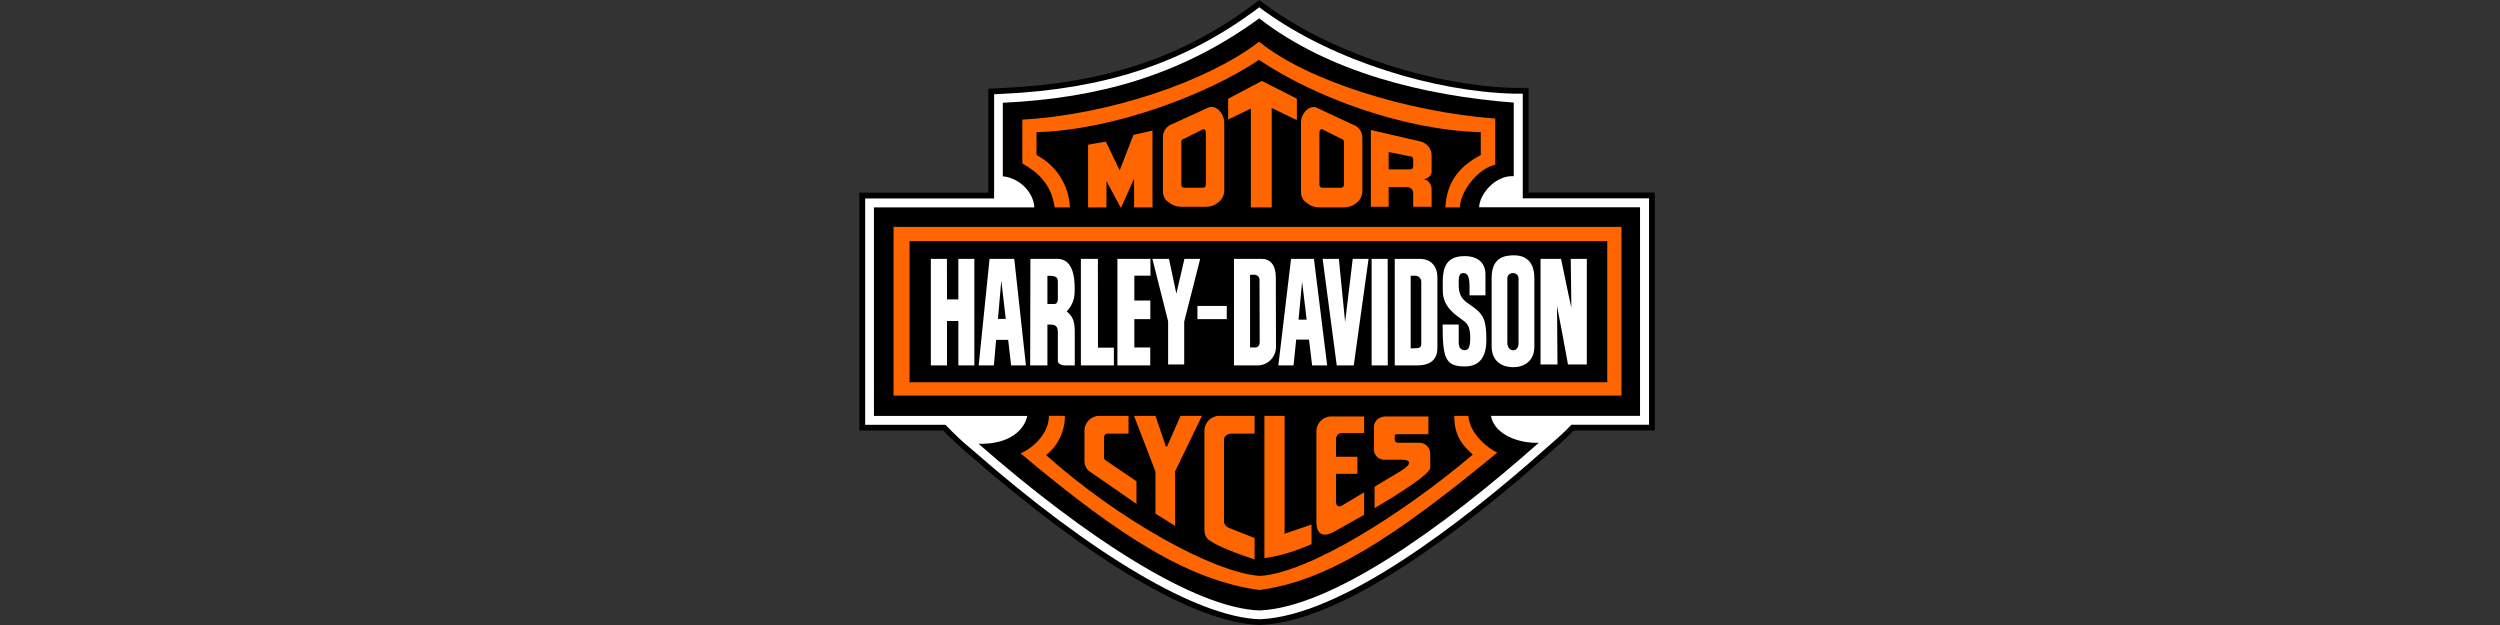
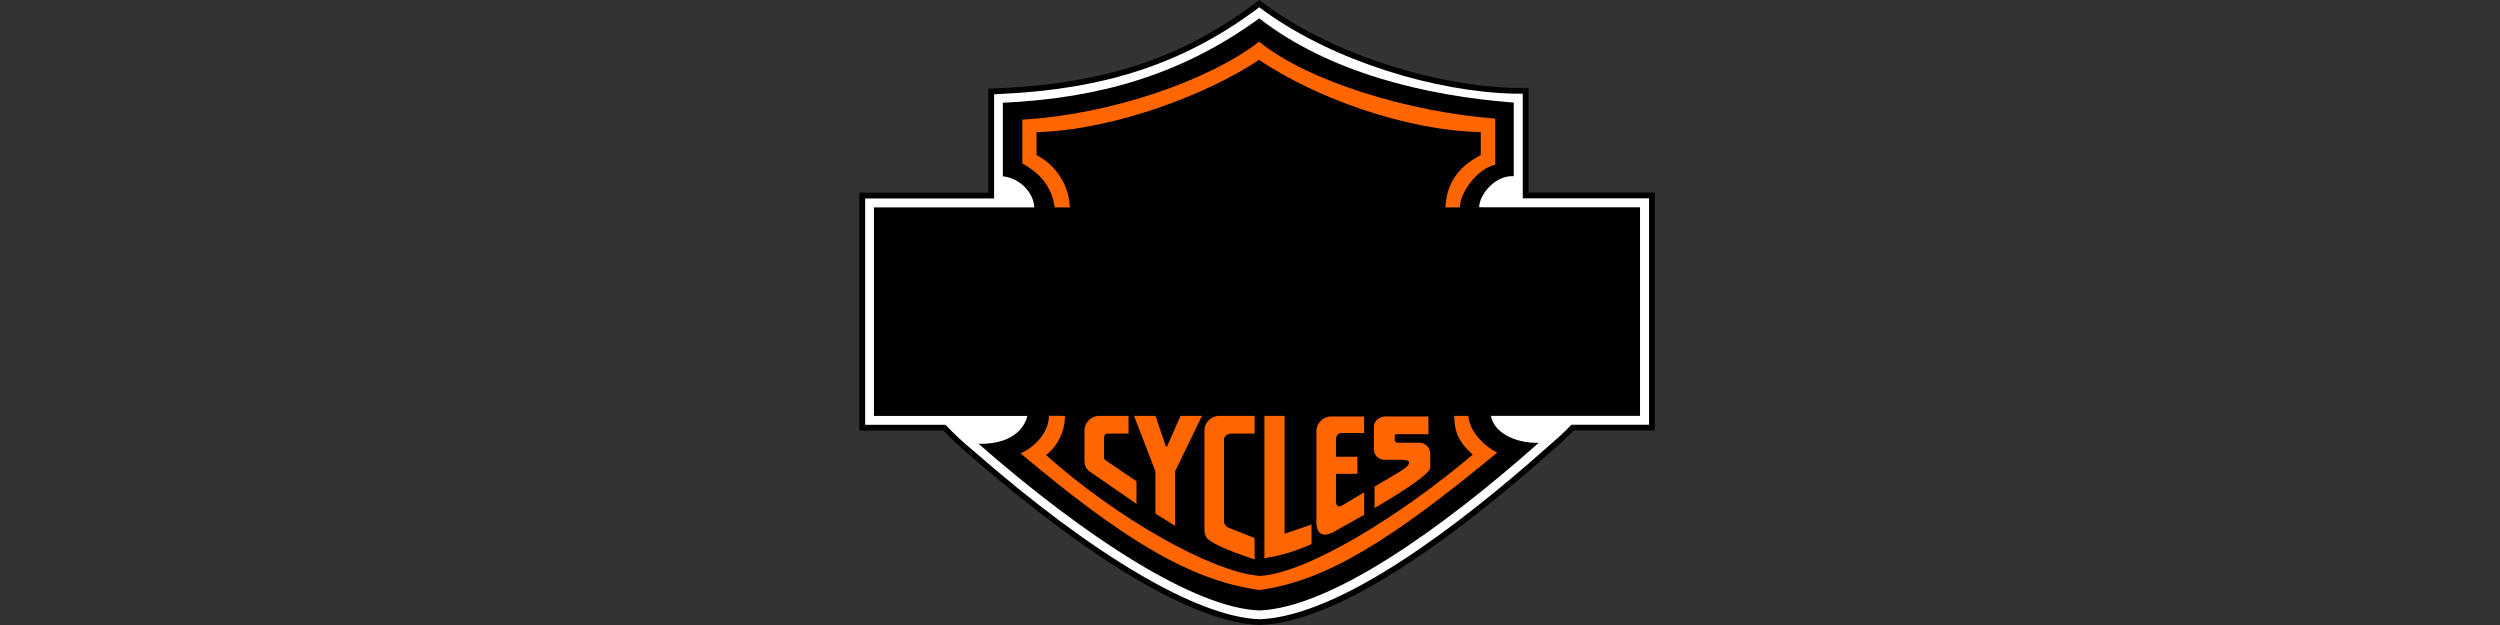
<svg xmlns="http://www.w3.org/2000/svg" width="160" height="40" viewBox="0 0 160 40" fill="none">
  <rect x="0" y="0" width="160" height="40" fill="#333333" stroke="none" />
  <g clip-path="url(#clip0_1924_16299)">
    <path d="M96.938 5.626L97.827 5.621V12.322H105.909V27.551H100.716C100.2 28.086 99.647 28.562 99.117 29.032C96.379 31.46 93.106 34.134 89.855 36.236C86.604 38.339 83.386 39.884 80.635 40C78.5 39.931 75.805 38.882 72.649 37.022C69.496 35.163 65.907 32.465 62.033 29.111C61.45 28.606 60.89 28.098 60.363 27.556H55V12.332H63.252V5.678L64.143 5.636C70.627 5.333 75.502 3.732 80.046 0.415L80.584 0L81.163 0.423C85.532 3.572 91.994 5.512 96.938 5.626Z" fill="black" />
    <path d="M80.946 0.724C85.396 3.931 91.898 5.881 96.93 5.996L97.457 5.993V12.692H105.539V27.181H100.572C100.045 27.748 99.449 28.242 98.871 28.755C93.413 33.596 85.823 39.41 80.655 39.631H80.61C76.647 39.5 69.959 35.556 62.268 28.825C61.641 28.319 61.065 27.766 60.507 27.186H55.37V12.702H63.623V6.031L64.16 6.006C70.697 5.7 75.663 4.071 80.264 0.713L80.59 0.463L80.946 0.724Z" fill="white" />
    <path d="M80.59 1.175C85.055 4.633 91.125 6.116 96.88 6.567V11.274C95.661 11.208 94.667 12.486 94.667 13.263H104.962V26.615H95.42C95.646 27.853 97.296 28.399 98.485 28.334C92.144 33.962 85.14 38.874 80.62 39.069C76.496 38.934 69.528 34.443 62.63 28.404C65.489 28.449 65.745 26.62 65.745 26.62H55.932V13.273H66.197C66.147 12.301 65.248 11.389 64.18 11.284V6.577C70.3 6.287 75.583 4.823 80.59 1.175Z" fill="black" />
    <path d="M95.696 7.59V10.542C94.572 10.777 93.433 12.301 93.433 13.273H92.505C92.596 11.429 93.629 10.532 94.768 9.92V8.457C89.856 8.336 84.132 6.226 80.575 3.831C77.339 6.006 71.299 8.331 66.337 8.457V9.925C67.597 10.577 68.414 11.855 68.474 13.273H67.501C67.29 11.81 66.453 11.033 65.429 10.461V7.655C71.038 7.339 77.349 5.169 80.585 2.668C83.686 5.199 90.182 7.174 95.696 7.59Z" fill="#FF6600" />
-     <path d="M103.773 14.521V25.317H57.187V14.521H103.773ZM58.21 24.465H102.865V15.433H58.21V24.465Z" fill="#FF6600" />
    <path d="M68.153 26.615C68.158 27.592 67.717 28.519 66.949 29.126C71.5 33.196 77.635 36.659 80.655 36.859C83.721 36.659 89.691 32.965 94.256 29.096C93.338 28.284 93.077 27.597 93.072 26.615H93.975C94.055 27.793 95.305 28.745 95.826 28.965C89.129 34.493 84.89 37.195 80.595 37.761C76.13 37.14 71.806 34.468 65.319 29.016C66.222 28.615 67.135 27.677 67.13 26.61L68.153 26.615Z" fill="#FF6600" />
-     <path d="M98.199 17.804V22.179C98.199 23.147 97.5 23.502 96.846 23.502C96.192 23.502 95.465 23.177 95.465 22.164V17.779C95.465 16.466 96.303 16.345 96.885 16.34C97.421 16.335 98.199 16.546 98.199 17.804ZM95.069 17.568V18.901H94.05C94.05 18.064 94.094 17.477 93.649 17.477C93.303 17.477 93.363 17.944 93.358 18.245C93.358 19.137 93.819 19.303 94.286 19.648C94.908 20.114 95.124 20.415 95.129 21.733C95.129 22.706 94.803 23.452 93.744 23.452C92.484 23.452 92.329 22.891 92.329 20.771H93.358V21.803C93.358 21.984 93.323 22.41 93.744 22.41C94 22.41 94.095 22.199 94.095 21.598C94.095 20.911 93.895 20.696 93.664 20.525C93.207 20.18 92.339 19.68 92.339 18.622C92.339 17.665 92.189 16.376 93.754 16.391C94.682 16.401 95.074 16.912 95.069 17.568ZM84.092 16.566L84.939 23.387H83.976L83.778 21.733H82.956L82.787 23.387H81.814L82.627 16.566H84.092ZM85.687 16.566L86.088 20.606L86.575 16.566H87.588L86.64 23.387H85.552L84.648 16.566H85.687ZM88.812 16.566L88.817 23.387H87.784V16.566H88.812ZM90.884 16.566C91.401 16.566 91.993 16.867 91.993 17.769V22.274C91.993 23.006 91.552 23.387 90.679 23.387H89.264V16.566L90.884 16.566ZM99.905 16.566C100.131 17.608 100.336 18.676 100.567 19.693L100.527 16.566H101.555V23.327H100.351C100.121 22.054 99.9 20.861 99.649 19.583L99.679 23.327H98.595V16.566H99.905ZM60.603 16.566L60.608 19.162H61.335V16.566H62.359V23.387H61.335V20.545H60.608V23.387H59.574V16.566H60.603ZM64.912 16.566L65.66 23.387H64.712L64.523 21.753H63.751L63.608 23.387H62.635L63.332 16.566H64.912ZM67.671 16.566C68.665 16.566 68.78 17.734 68.78 18.45C68.78 18.776 68.805 19.388 68.268 19.924C68.605 20.225 68.78 20.465 68.785 21.207V23.387H68.113C67.992 23.387 67.702 23.297 67.702 23.096V21.237C67.702 20.816 67.451 20.771 67.215 20.771H67.034V23.387H65.931L65.946 16.566H67.671ZM70.265 16.566L70.27 22.25H71.288V23.387H69.177V16.566L70.265 16.566ZM73.626 16.566L73.632 17.643H72.598V19.232H73.621V20.425H72.598V22.239H73.616V23.387H71.514V16.566H73.626ZM74.815 16.566L75.287 18.796L75.804 16.566H76.812L75.789 20.585V23.327H74.76V20.566L73.752 16.566H74.815ZM80.75 16.566C81.282 16.566 81.648 16.942 81.653 17.739L81.663 22.174C81.679 22.826 81.162 23.372 80.51 23.387H78.974V16.566L80.75 16.566ZM97.187 17.829C97.187 17.598 97.014 17.479 96.834 17.477C96.654 17.474 96.472 17.588 96.47 17.824V21.953C96.47 22.539 97.187 22.608 97.187 21.961V17.829ZM80.61 17.919C80.61 17.631 80.373 17.578 80.231 17.578C80.088 17.579 80.003 17.598 80.003 17.598V22.239H80.369C80.53 22.219 80.62 22.076 80.62 21.919L80.61 17.919ZM90.284 22.295C90.886 22.295 90.956 22.27 90.961 21.969V18.024C90.956 17.829 90.81 17.669 90.62 17.649H90.284V22.295ZM67.034 19.458H67.481C67.586 19.458 67.707 19.378 67.702 19.107V18.029C67.707 17.654 67.436 17.654 67.034 17.649V19.458ZM63.869 20.41H64.368L64.084 17.949L63.869 20.41ZM83.108 20.46H83.626L83.334 18.024L83.108 20.46ZM78.513 19.578V20.425H76.636V19.578H78.513Z" fill="white" />
-     <path d="M82.999 6.317V7.691L81.39 6.906V13.273H80.055V6.945L78.602 7.651V6.317L80.761 5.179L82.999 6.317ZM78.352 7.769V12.213C78.352 12.488 78.195 12.802 77.96 12.959C77.724 13.155 77.449 13.234 77.175 13.234H75.604C75.329 13.234 75.055 13.155 74.819 12.959C74.544 12.802 74.427 12.527 74.427 12.213V8.789C74.427 8.397 74.662 8.044 75.055 7.926L77.371 6.866C77.435 6.847 77.497 6.839 77.558 6.841C77.983 6.855 78.318 7.357 78.352 7.769ZM84.118 6.852C84.147 6.854 84.177 6.859 84.206 6.866L86.562 7.965C86.954 8.083 87.19 8.436 87.19 8.829V12.253C87.19 12.527 87.033 12.841 86.797 12.998C86.561 13.195 86.287 13.273 86.012 13.273H84.442C84.167 13.273 83.892 13.195 83.656 12.998C83.382 12.841 83.264 12.567 83.264 12.253V7.808C83.264 7.33 83.678 6.817 84.118 6.852ZM77.02 8.271C77.007 8.272 76.993 8.274 76.978 8.279L75.8 8.868C75.683 8.907 75.604 8.946 75.604 9.064V11.821C75.604 11.939 75.683 12.017 75.8 12.017H76.978C77.096 12.017 77.175 11.939 77.175 11.821V10.987V8.475C77.175 8.372 77.114 8.269 77.02 8.271ZM84.596 8.271C84.502 8.269 84.442 8.372 84.442 8.475V11.821C84.442 11.939 84.52 12.017 84.638 12.017H85.816C85.933 12.017 86.012 11.939 86.012 11.821V9.731V9.064C86.012 8.946 85.929 8.92 85.816 8.868L84.638 8.279C84.623 8.274 84.609 8.272 84.596 8.271ZM90.955 9.064C91.347 9.182 91.622 9.535 91.622 9.927V10.879C91.661 11.193 91.426 11.429 91.112 11.468C91.386 11.507 91.622 11.782 91.622 12.096V13.234H90.444V12.37C90.444 12.135 90.287 11.978 90.052 11.978H88.874V13.234H87.735V8.318L90.955 9.064ZM73.759 13.273H72.581V11.429L71.757 13.273H71.718L70.814 11.586L70.814 13.273H69.637V9.26L70.775 9.064L71.659 10.908L72.542 8.632L73.759 8.358V13.273ZM88.874 10.84H90.248C90.366 10.84 90.444 10.762 90.444 10.644V10.202C90.444 10.084 90.366 10.006 90.248 10.006L88.874 9.731V10.84Z" fill="#FF6600" />
    <path d="M72.226 26.615V27.75H70.894C70.737 27.75 70.659 27.867 70.659 27.984L70.659 29.276C70.659 29.354 70.698 29.432 70.777 29.471L72.735 30.802V32.249L69.797 30.215C69.523 30.058 69.406 29.784 69.406 29.471V27.554C69.406 27.045 69.837 26.615 70.346 26.615L72.226 26.615ZM73.949 26.615L74.615 28.571H74.693L75.555 26.615H76.926L75.202 30.176V33.654L73.949 32.872V30.176L72.578 26.615H73.949ZM80.294 26.615V27.75H78.806C78.571 27.75 78.336 27.906 78.336 28.141V33.377C78.336 33.533 78.453 33.69 78.61 33.768L80.294 34.433V35.803C78.179 35.099 77.74 34.788 77.474 34.629C77.183 34.461 77.083 34.202 77.083 33.886V27.554C77.083 27.045 77.513 26.615 78.023 26.615L80.294 26.615ZM82.213 26.615V34.159L83.937 33.572V34.825C82.958 35.255 81.978 35.568 80.921 35.724V26.615H82.213ZM87.305 26.654V27.711H85.934C85.699 27.672 85.503 27.856 85.503 28.13V29.229H86.874V30.325H85.503V31.938C85.503 31.938 85.425 32.642 85.934 32.329L87.305 31.508V32.946L85.425 34.003C85.425 34.003 84.289 34.746 84.25 33.455V27.593C84.25 27.084 84.681 26.654 85.19 26.654L87.305 26.654ZM91.418 26.654V27.789H89.381C89.303 27.789 89.263 27.833 89.263 27.914V28.137C89.263 28.255 89.342 28.333 89.459 28.333H90.83C91.222 28.333 91.535 28.646 91.535 29.037V29.933C91.535 30.469 87.971 32.516 87.971 32.516V31.146L89.42 30.286C90.909 29.425 89.773 29.425 89.773 29.425H88.598C88.245 29.425 87.932 29.151 87.932 28.76V27.319C87.932 26.928 88.284 26.654 88.676 26.654H91.418Z" fill="#FF6600" />
  </g>
  <defs>
    <clipPath id="clip0_1924_16299">
      <rect width="50.909" height="40" fill="white" transform="translate(55)" />
    </clipPath>
  </defs>
</svg>